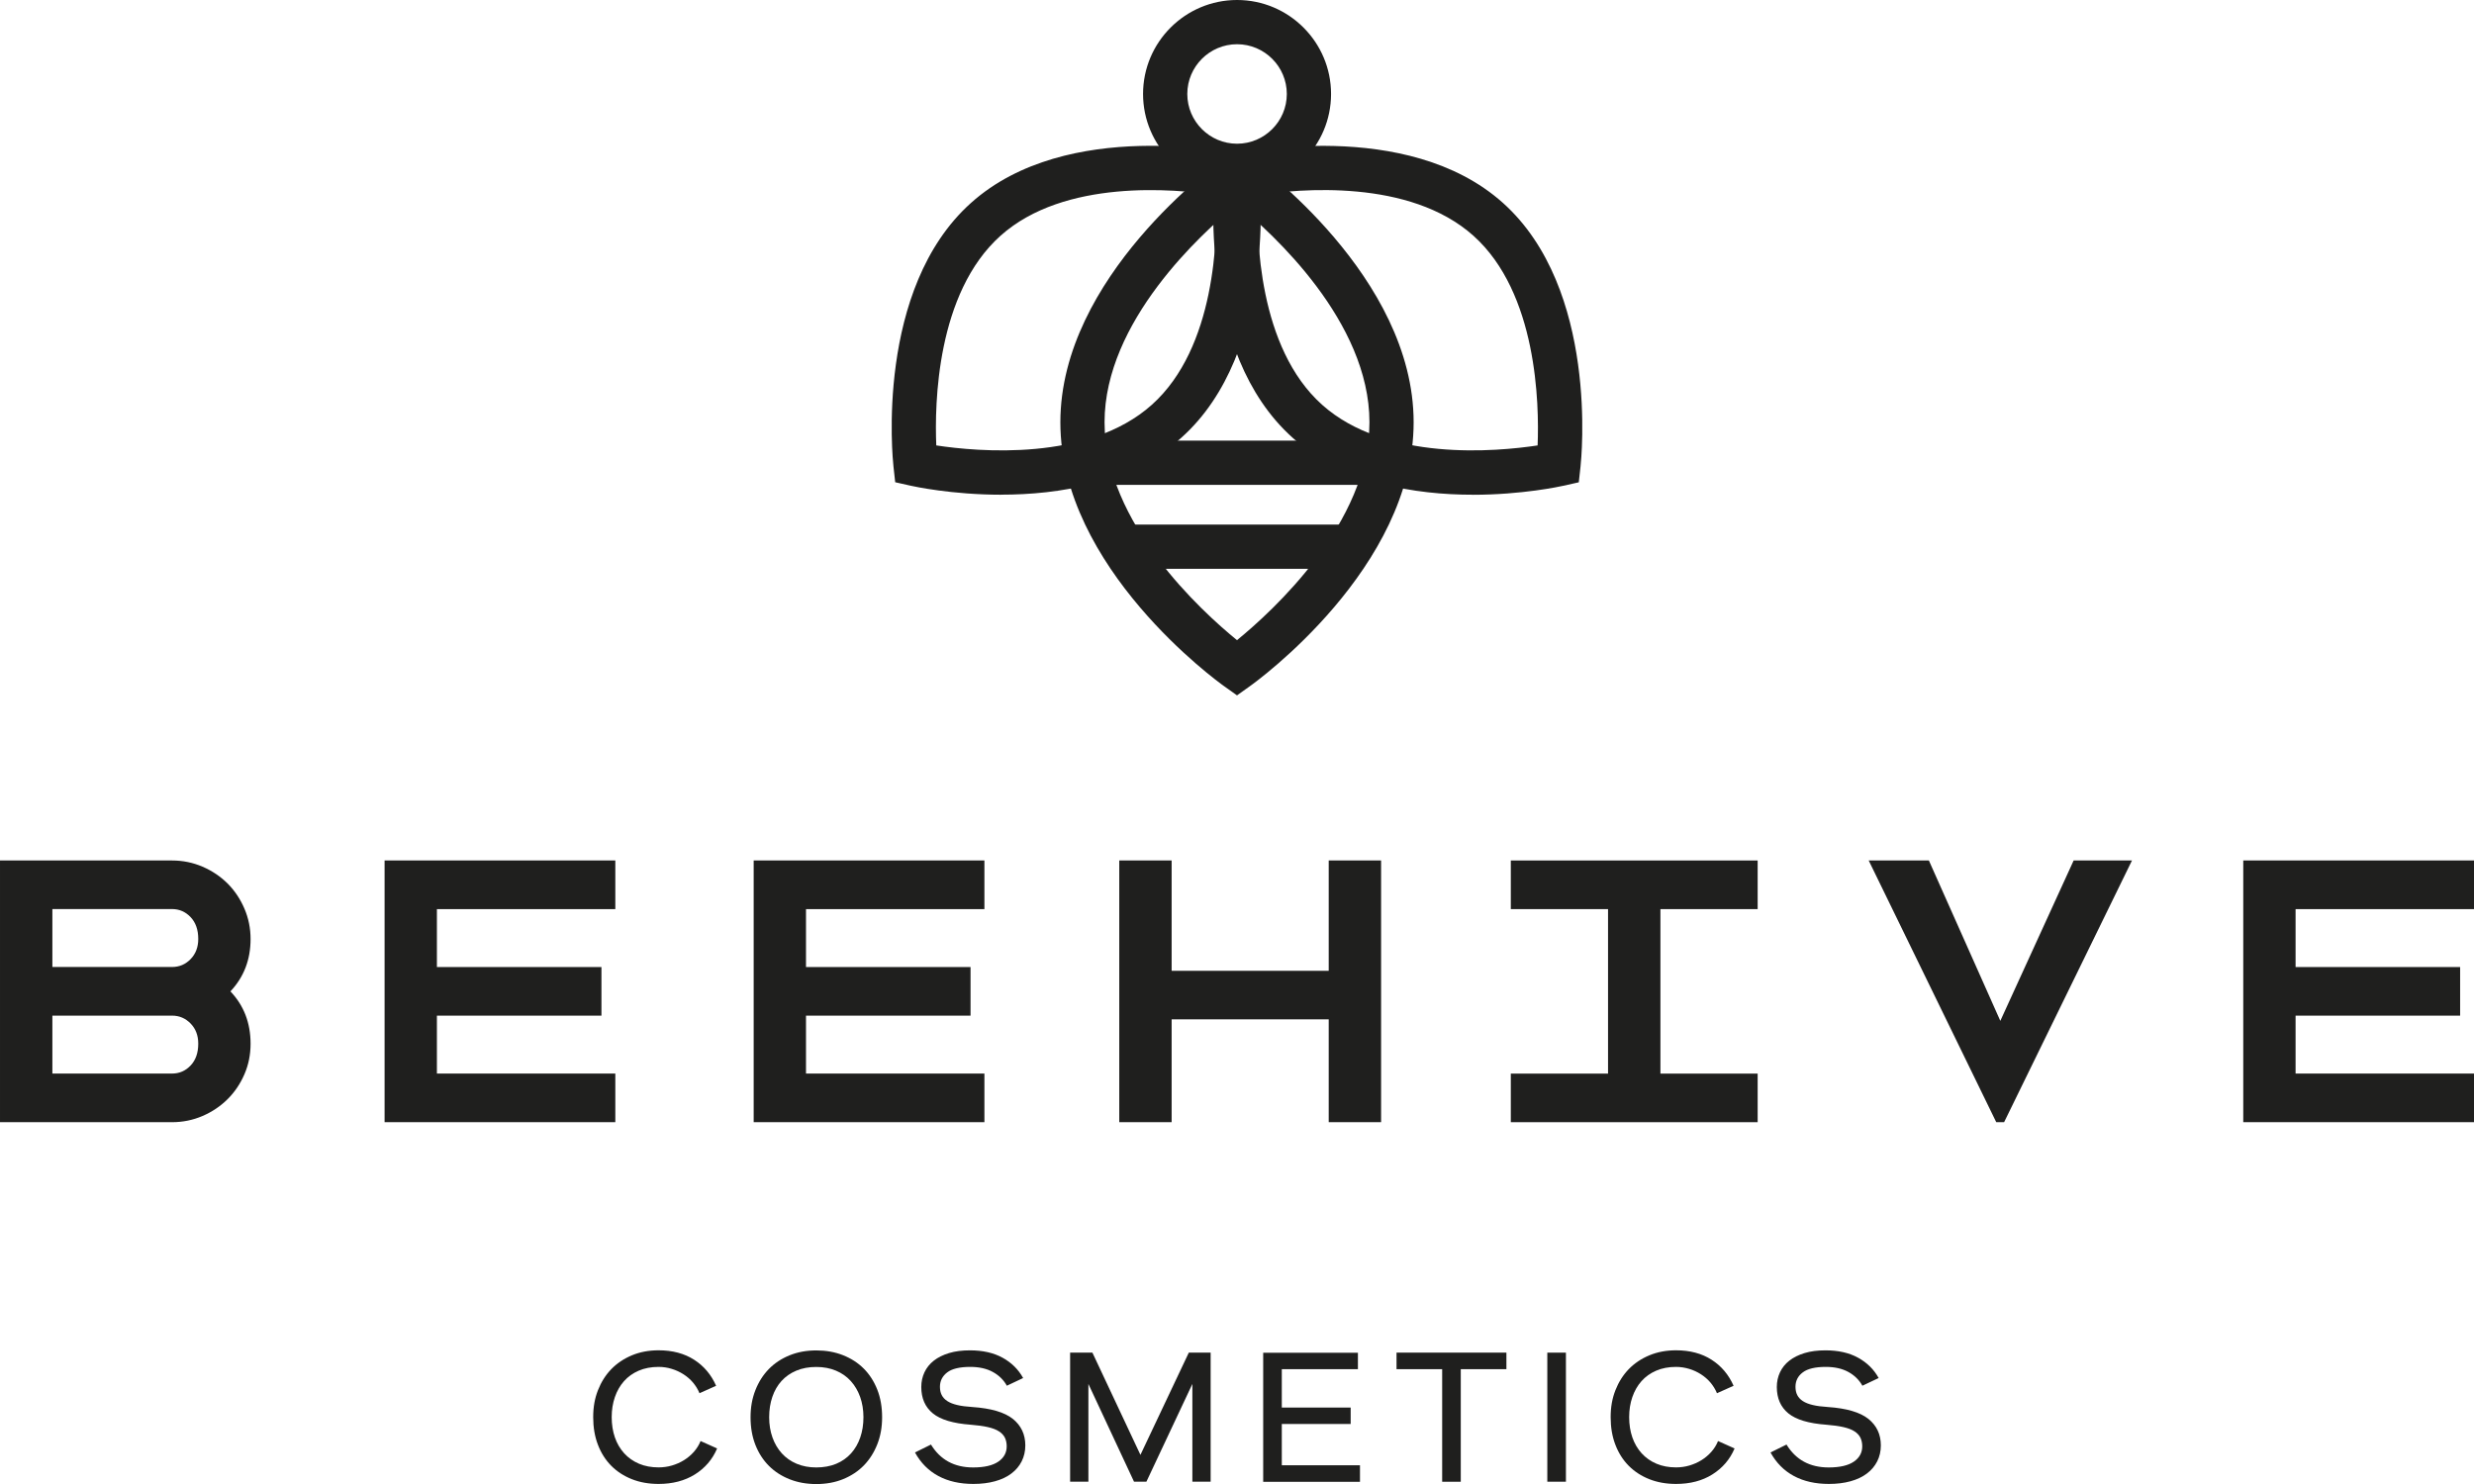
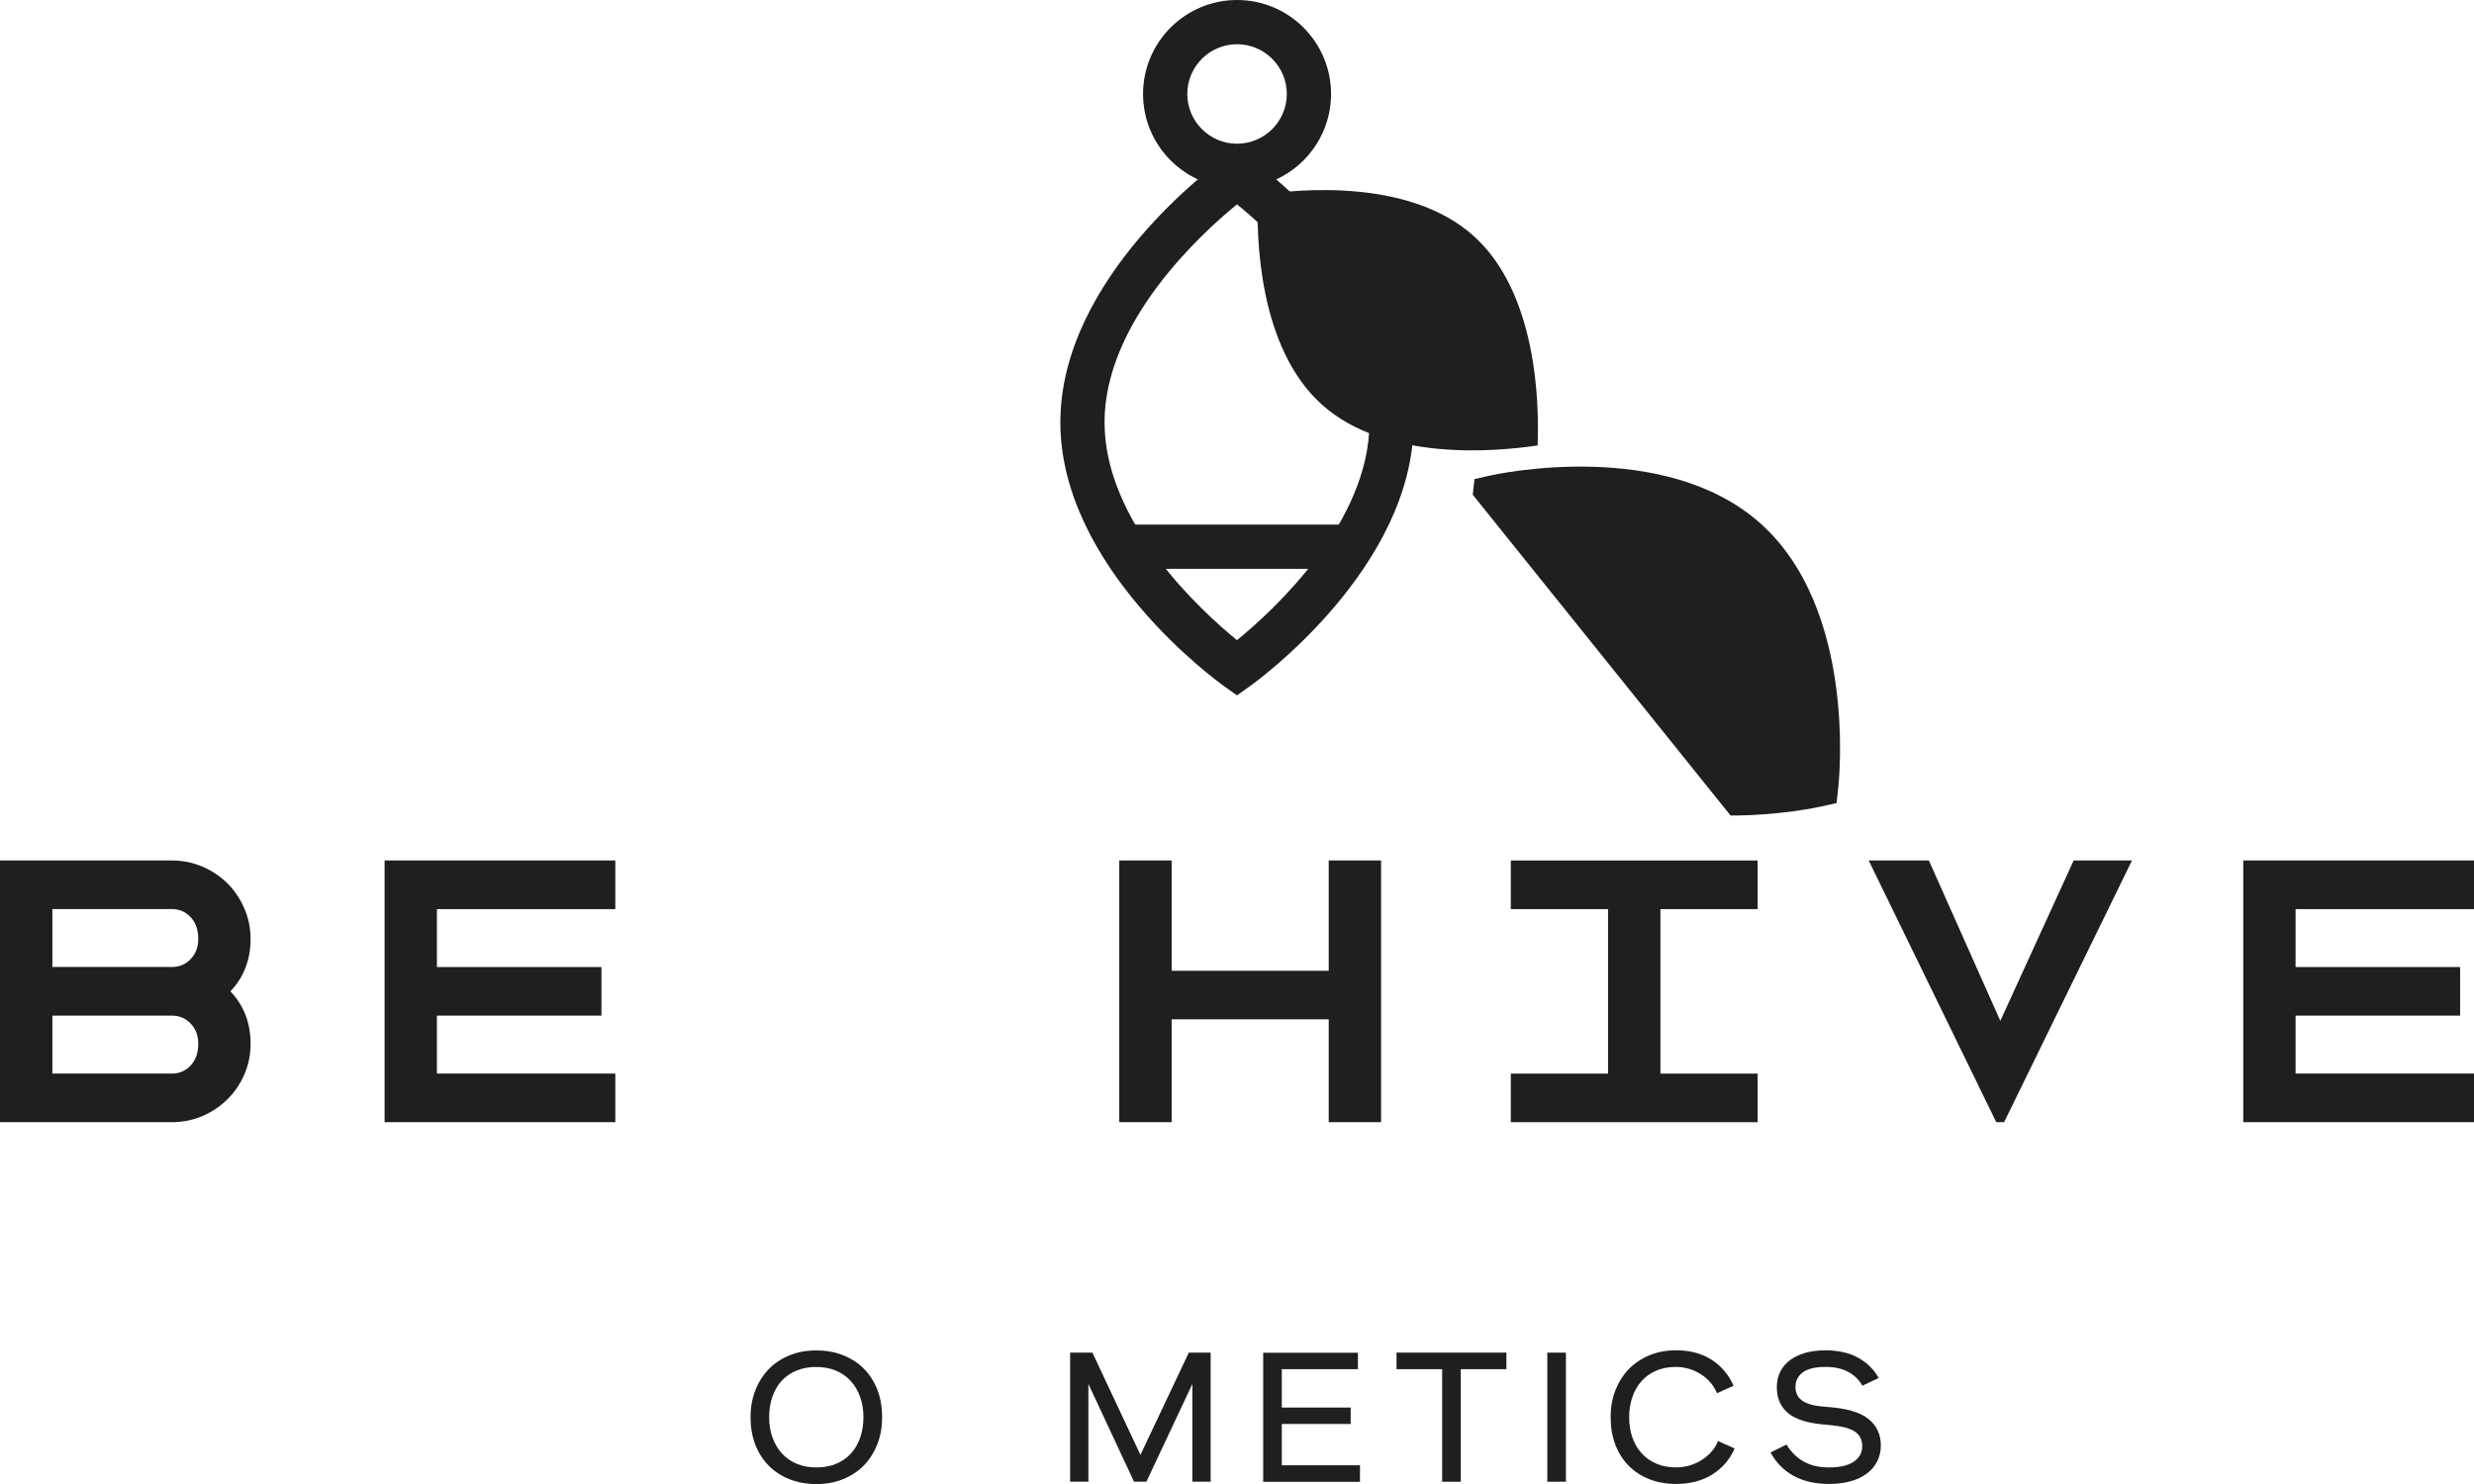
<svg xmlns="http://www.w3.org/2000/svg" xml:space="preserve" width="100%" height="100%" version="1.1" style="shape-rendering:geometricPrecision; text-rendering:geometricPrecision; image-rendering:optimizeQuality; fill-rule:evenodd; clip-rule:evenodd" viewBox="0 0 7850.26 4710.32">
  <defs>
    <style type="text/css">
   
    .fil0 {fill:#1F1F1E;fill-rule:nonzero}
   
  </style>
  </defs>
  <g id="Слой_x0020_1">
    <g id="_3112367344624">
      <polygon class="fil0" points="3562.51,1805.39 4287.94,1805.39 4287.94,1664.99 3562.51,1664.99 " />
      <path class="fil0" d="M3925.13 2207.08l-40.66 -28.99c-21.22,-15.03 -519.82,-375.72 -519.82,-837.72 0,-462 498.6,-822.69 519.82,-837.71l40.66 -29 40.66 29c21.22,15.02 519.82,375.71 519.82,837.71 0,462 -498.6,822.69 -519.82,837.72l-40.66 28.99zm0 -1558.55c-112.63,91.94 -420.27,372.18 -420.27,691.67 0,319.49 307.47,599.73 420.27,691.67 112.63,-91.94 420.27,-372.18 420.27,-691.67 0,-319.49 -307.47,-599.73 -420.27,-691.67z" />
-       <path class="fil0" d="M4673.2 1570.22c-180.34,0 -408.24,-34.83 -571.62,-180.87 -305.17,-273.17 -248.77,-814.38 -246.29,-837.18l5.48 -49.69 48.8 -10.96c22.46,-5.12 554.12,-120.76 859.29,152.41 305.17,273.17 248.77,814.37 246.29,837.18l-5.48 49.69 -48.8 10.95c-10.43,2.3 -131.02,28.65 -287.67,28.65l0 -0.18zm-681.77 -951.04c-5.3,132.07 1.24,484.27 203.69,665.5 202.44,181.23 553.23,148.87 683.89,129.07 5.31,-132.07 -1.24,-484.27 -203.68,-665.5l0 0c-203.16,-181.76 -553.23,-149.05 -683.9,-129.07z" />
-       <path class="fil0" d="M3177.06 1570.22c-156.65,0 -277.24,-26.34 -287.67,-28.64l-48.8 -10.96 -5.48 -49.68c-2.47,-22.81 -59.06,-564.02 246.29,-837.18 305.17,-273.17 836.83,-157.36 859.29,-152.41l48.8 10.96 5.48 49.68c2.47,22.81 59.05,564.02 -246.29,837.18 -163.19,146.22 -391.27,180.88 -571.62,180.88l0 0.17zm-205.98 -156.47c130.66,19.8 481.44,52.34 683.89,-129.07 202.45,-181.23 208.99,-533.25 203.68,-665.5 -130.66,-19.98 -481.44,-52.16 -683.89,129.07 -203.16,181.76 -209.34,533.43 -203.86,665.5l0.18 0z" />
-       <polygon class="fil0" points="3449.16,1538.94 4401.27,1538.94 4401.27,1398.54 3449.16,1398.54 " />
+       <path class="fil0" d="M4673.2 1570.22l5.48 -49.69 48.8 -10.96c22.46,-5.12 554.12,-120.76 859.29,152.41 305.17,273.17 248.77,814.37 246.29,837.18l-5.48 49.69 -48.8 10.95c-10.43,2.3 -131.02,28.65 -287.67,28.65l0 -0.18zm-681.77 -951.04c-5.3,132.07 1.24,484.27 203.69,665.5 202.44,181.23 553.23,148.87 683.89,129.07 5.31,-132.07 -1.24,-484.27 -203.68,-665.5l0 0c-203.16,-181.76 -553.23,-149.05 -683.9,-129.07z" />
      <path class="fil0" d="M3925.3 596.54c-164.43,0 -298.27,-133.84 -298.27,-298.27 0,-164.43 133.84,-298.27 298.27,-298.27 164.43,0 298.28,133.84 298.28,298.27 0,164.43 -133.85,298.27 -298.28,298.27zm0 -456.16c-86.99,0 -157.88,70.91 -157.88,157.89 0,86.99 70.9,157.89 157.88,157.89 86.99,0 157.89,-70.9 157.89,-157.89 0,-86.98 -70.9,-157.89 -157.89,-157.89z" />
      <path class="fil0" d="M731.1 3146.47c42.78,45.08 64,100.42 64,166.2 0,34.83 -6.54,67.18 -19.63,97.24 -13.08,30.06 -30.76,56.4 -53.39,78.85 -22.63,22.46 -49.15,40.32 -79.56,53.4 -30.41,13.08 -62.77,19.62 -96.72,19.62l-545.8 0 0 -830.64 545.8 0c33.95,0 66.31,6.55 96.72,19.63 30.41,13.08 56.93,30.94 79.56,53.39 22.63,22.64 40.32,49.15 53.39,79.56 13.09,30.42 19.63,62.77 19.63,96.72 0,65.6 -21.39,121.11 -64,166.2l0 -0.17zm-564.9 -261.15l0 183.88 379.78 0c22.99,0 42.6,-8.32 58.7,-24.94 16.26,-16.62 24.39,-38.01 24.39,-64 0,-29.35 -8.13,-52.34 -24.39,-69.48 -16.27,-16.98 -35.72,-25.47 -58.7,-25.47l-379.78 0.01zm0 338.23l0 183.88 379.78 0c22.99,0 42.6,-8.49 58.7,-25.46 16.26,-16.97 24.39,-40.13 24.39,-69.48 0,-26.17 -8.13,-47.39 -24.39,-64.01 -16.27,-16.62 -35.72,-24.93 -58.7,-24.93l-379.78 0z" />
      <polygon class="fil0" points="1220.32,2731.14 1952.48,2731.14 1952.48,2885.5 1386.35,2885.5 1386.35,3069.38 1908.46,3069.38 1908.46,3223.56 1386.35,3223.55 1386.35,3407.43 1952.48,3407.43 1952.48,3561.61 1220.32,3561.61 1220.32,2730.97 " />
-       <polygon class="fil0" points="2391.5,2731.14 3123.66,2731.14 3123.66,2885.5 2557.52,2885.5 2557.52,3069.38 3079.63,3069.38 3079.63,3223.56 2557.52,3223.55 2557.52,3407.43 3123.66,3407.43 3123.66,3561.61 2391.5,3561.61 2391.5,2730.97 " />
      <polygon class="fil0" points="4216.15,2731.14 4382.35,2731.14 4382.35,3561.78 4216.15,3561.78 4216.15,3235.4 3717.73,3235.4 3717.73,3561.78 3551.54,3561.78 3551.54,2731.14 3717.73,2731.14 3717.73,3081.23 4216.15,3081.22 4216.15,2731.14 " />
      <polygon class="fil0" points="4793.96,3407.6 5102.49,3407.6 5102.49,2885.5 4793.96,2885.5 4793.96,2731.14 5577.23,2731.14 5577.23,2885.5 5268.69,2885.5 5268.69,3407.6 5577.23,3407.6 5577.23,3561.78 4793.96,3561.78 " />
      <polygon class="fil0" points="6120.55,2731.14 6347.22,3240.17 6579.9,2731.14 6765.02,2731.14 6359.24,3561.78 6334.31,3561.78 5929.6,2731.14 6120.73,2731.14 " />
      <polygon class="fil0" points="7118.1,2731.14 7850.26,2731.14 7850.26,2885.5 7284.12,2885.5 7284.12,3069.38 7806.24,3069.38 7806.24,3223.56 7284.12,3223.55 7284.12,3407.43 7850.26,3407.43 7850.26,3561.61 7118.1,3561.61 7118.1,2730.97 " />
-       <path class="fil0" d="M2219.64 4422.13c-5.12,-12.38 -12.02,-23.69 -20.69,-33.95 -8.66,-10.26 -18.74,-18.92 -30.05,-26.17 -11.32,-7.25 -23.69,-13.08 -37.13,-17.15 -13.44,-4.24 -27.59,-6.37 -42.08,-6.37 -23.69,0 -44.73,4.07 -63.12,12.03 -18.39,7.95 -33.95,19.09 -46.51,33.23 -12.55,14.15 -22.28,31.12 -28.99,50.57 -6.72,19.45 -10.08,40.66 -10.08,63.65 0,22.99 3.36,44.73 10.08,64.18 6.71,19.45 16.62,36.25 29.53,50.57 12.9,14.14 28.64,25.28 47.03,33.06 18.39,7.78 39.07,11.67 62.06,11.67 14.5,0 28.82,-1.95 42.61,-6.02 13.79,-4.06 26.52,-9.72 38.19,-16.97 11.66,-7.25 22.1,-16.09 31.12,-26.17 9.01,-10.26 16.26,-21.57 21.39,-34.47l52.51 23.51c-14.86,35.01 -38.55,62.42 -70.72,82.57 -32.18,19.98 -70.55,30.06 -114.93,30.06 -30.94,0 -59.23,-4.95 -84.69,-15.03 -25.46,-10.08 -47.39,-24.22 -65.6,-42.61 -18.21,-18.39 -32.35,-40.66 -42.26,-66.65 -10.07,-25.99 -15.03,-55.34 -15.03,-87.7 0,-32.36 4.96,-59.41 15.03,-85.22 10.08,-25.81 24.05,-48.09 42.26,-67.01 18.21,-18.75 40.14,-33.42 65.6,-44.03 25.46,-10.61 53.75,-15.91 84.69,-15.91 44.03,0 81.69,10.08 112.8,30.06 31.12,19.98 54.28,47.56 69.67,82.57l-52.51 23.51 -0.18 0.19z" />
      <path class="fil0" d="M2590.23 4286.16c30.59,0 58.7,4.96 84.34,15.03 25.64,10.08 47.74,24.23 66.13,42.61 18.39,18.39 32.71,40.66 42.96,66.66 10.26,25.99 15.38,55.34 15.38,87.69 0,32.36 -5.12,59.94 -15.38,86.11 -10.26,25.98 -24.4,48.26 -42.61,67.01 -18.21,18.56 -40.13,33.06 -65.77,43.49 -25.64,10.44 -53.93,15.56 -84.87,15.56 -30.94,0 -58.7,-4.95 -84.34,-15.03 -25.64,-10.08 -47.74,-24.22 -66.13,-42.61 -18.39,-18.39 -32.71,-40.66 -42.96,-66.65 -10.25,-25.99 -15.38,-55.34 -15.38,-87.7 0,-32.35 5.13,-59.93 15.38,-86.1 10.26,-25.99 24.4,-48.27 42.61,-67.01 18.21,-18.57 40.14,-33.07 65.78,-43.5 25.63,-10.43 53.92,-15.56 84.86,-15.56zm0 52.51c-23.69,0 -44.73,3.89 -63.29,11.67 -18.57,7.78 -34.3,18.75 -47.03,32.71 -12.73,13.97 -22.46,30.94 -29.18,50.57 -6.72,19.63 -10.08,41.2 -10.08,64.53 0,23.34 3.54,44.73 10.43,64.18 6.9,19.45 16.8,36.25 29.71,50.57 12.9,14.14 28.64,25.28 47.2,33.06 18.57,7.78 39.26,11.67 62.24,11.67 22.98,0 44.73,-3.89 63.29,-11.67 18.57,-7.78 34.31,-18.92 47.04,-33.06 12.73,-14.15 22.45,-31.12 29.17,-50.57 6.72,-19.45 10.08,-40.84 10.08,-64.18 0,-23.33 -3.54,-44.73 -10.43,-64.18 -6.9,-19.44 -16.8,-36.24 -29.71,-50.56 -12.9,-14.32 -28.64,-25.29 -47.2,-33.07 -18.57,-7.78 -39.25,-11.67 -62.24,-11.67z" />
-       <path class="fil0" d="M3195.09 4398.61c-10.25,-18.56 -25.1,-33.24 -44.73,-44.02 -19.63,-10.79 -43.49,-16.1 -71.61,-16.1 -33.59,0 -57.99,5.84 -73.2,17.51 -15.2,11.66 -22.99,26.87 -22.99,45.61 0,9.9 1.77,18.56 5.48,25.99 3.72,7.42 9.55,13.96 17.69,19.27 8.13,5.31 18.74,9.55 31.64,12.56 12.91,3.18 28.83,5.12 47.74,6.37 59.41,4.06 102.2,16.61 128.72,37.66 26.34,21.21 39.61,49.15 39.61,84.16 0,18.56 -3.89,35.36 -11.49,50.56 -7.61,15.03 -18.57,28.12 -32.72,38.72 -14.14,10.79 -31.47,18.92 -51.98,24.58 -20.33,5.66 -43.31,8.49 -68.78,8.49 -42.6,0 -79.56,-8.32 -110.85,-25.11 -31.3,-16.8 -56.05,-41.72 -74.26,-74.79l50.74 -25.11c29.53,48.45 74.09,72.67 133.85,72.67 35.36,0 61.88,-6.19 79.74,-18.39 17.86,-12.2 26.7,-28.47 26.7,-48.62 0,-10.26 -1.95,-19.27 -5.66,-27.23 -3.89,-7.78 -10.08,-14.68 -18.92,-20.34 -8.66,-5.66 -20.34,-10.08 -35.01,-13.44 -14.5,-3.36 -32.71,-5.83 -54.64,-7.6 -55.69,-4.07 -95.83,-16.09 -120.23,-36.07 -24.4,-19.98 -36.6,-47.92 -36.6,-83.63 0,-16.8 3.36,-32.36 10.08,-46.68 6.71,-14.32 16.62,-26.7 29.7,-36.96 13.09,-10.25 29.18,-18.21 48.27,-24.04 19.1,-5.83 41.2,-8.66 66.3,-8.66 40.85,0 75.32,7.78 103.79,23.52 28.47,15.73 50.04,37.12 65.07,64.35l-51.99 24.58 0.54 0.19z" />
      <polygon class="fil0" points="3466.32,4293.23 3618.72,4617.67 3772.19,4293.23 3841.5,4293.23 3841.5,4702.9 3783.51,4702.9 3783.51,4392.6 3637.64,4702.9 3598.39,4702.9 3453.59,4392.6 3453.59,4702.9 3395.59,4702.9 3395.59,4293.23 3466.14,4293.23 " />
      <polygon class="fil0" points="4308.81,4293.23 4308.81,4345.74 4067.29,4345.74 4067.29,4467.57 4285.82,4467.57 4285.82,4519.55 4067.29,4519.55 4067.29,4650.74 4315.35,4650.74 4315.35,4703.25 4008.23,4703.25 4008.23,4293.59 4308.63,4293.59 " />
      <polygon class="fil0" points="4780,4293.23 4780,4345.74 4635.19,4345.74 4635.19,4703.07 4576.14,4703.08 4576.14,4345.75 4431.33,4345.74 4431.33,4293.23 4779.82,4293.23 " />
      <polygon class="fil0" points="4968.83,4293.23 4968.83,4702.9 4909.77,4702.9 4909.77,4293.23 " />
      <path class="fil0" d="M5448.15 4422.13c-5.12,-12.38 -12.02,-23.69 -20.69,-33.95 -8.66,-10.26 -18.74,-18.92 -30.05,-26.17 -11.32,-7.25 -23.69,-13.08 -37.13,-17.15 -13.44,-4.06 -27.59,-6.37 -42.08,-6.37 -23.69,0 -44.73,4.07 -63.12,12.03 -18.4,7.95 -33.95,19.09 -46.51,33.23 -12.55,14.15 -22.28,31.12 -28.99,50.57 -6.72,19.45 -10.08,40.66 -10.08,63.65 0,22.99 3.36,44.73 10.08,64.18 6.71,19.45 16.62,36.25 29.53,50.57 12.9,14.14 28.64,25.28 47.03,33.06 18.39,7.78 39.07,11.67 62.06,11.67 14.5,0 28.82,-1.95 42.61,-6.02 13.78,-4.06 26.52,-9.72 38.19,-16.97 11.66,-7.25 22.1,-16.09 31.12,-26.17 9.01,-10.26 16.26,-21.57 21.39,-34.47l52.51 23.51c-14.86,35.01 -38.55,62.42 -70.72,82.57 -32.18,20.16 -70.55,30.06 -114.93,30.06 -30.94,0 -59.23,-4.95 -84.69,-15.03 -25.46,-10.08 -47.39,-24.22 -65.6,-42.61 -18.21,-18.39 -32.35,-40.66 -42.26,-66.65 -10.08,-25.99 -15.03,-55.34 -15.03,-87.7 0,-32.36 4.95,-59.41 15.03,-85.22 10.08,-25.81 24.05,-48.09 42.26,-67.01 18.21,-18.75 40.14,-33.42 65.6,-44.03 25.46,-10.61 53.75,-15.91 84.69,-15.91 44.03,0 81.69,10.08 112.8,30.06 31.12,19.98 54.28,47.56 69.67,82.57l-52.51 23.51 -0.18 0.19z" />
      <path class="fil0" d="M5909.8 4398.61c-10.26,-18.56 -25.11,-33.24 -44.73,-44.02 -19.63,-10.79 -43.5,-16.1 -71.61,-16.1 -33.6,0 -57.99,5.84 -73.2,17.51 -15.39,11.66 -22.99,26.87 -22.99,45.61 0,9.9 1.77,18.56 5.48,25.99 3.71,7.42 9.55,13.96 17.68,19.27 8.13,5.31 18.75,9.55 31.65,12.56 12.9,3.18 28.82,5.12 47.74,6.37 59.41,4.06 102.19,16.61 128.72,37.66 26.34,21.21 39.6,49.15 39.6,84.16 0,18.56 -3.88,35.36 -11.49,50.56 -7.6,15.03 -18.56,28.12 -32.71,38.72 -14.15,10.79 -31.47,18.92 -51.98,24.58 -20.34,5.66 -43.32,8.49 -68.78,8.49 -42.61,0 -79.56,-8.32 -110.86,-25.11 -31.29,-16.8 -56.04,-41.72 -74.26,-74.79l50.75 -25.11c29.53,48.45 74.08,72.67 133.84,72.67 35.37,0 61.88,-6.19 79.74,-18.39 17.86,-12.2 26.7,-28.47 26.7,-48.62 0,-10.26 -1.94,-19.27 -5.66,-27.23 -3.89,-7.78 -10.08,-14.68 -18.92,-20.34 -8.66,-5.66 -20.33,-10.08 -35.01,-13.44 -14.5,-3.36 -32.71,-5.83 -54.63,-7.6 -55.69,-4.07 -95.83,-16.09 -120.23,-36.07 -24.4,-19.98 -36.6,-47.92 -36.6,-83.63 0,-16.8 3.36,-32.36 10.07,-46.68 6.72,-14.32 16.62,-26.7 29.71,-36.96 13.08,-10.25 29.17,-18.21 48.26,-24.04 19.1,-5.83 41.2,-8.66 66.31,-8.66 40.84,0 75.32,7.78 103.78,23.52 28.47,15.73 50.04,37.12 65.07,64.35l-51.98 24.58 0.54 0.19z" />
    </g>
  </g>
</svg>